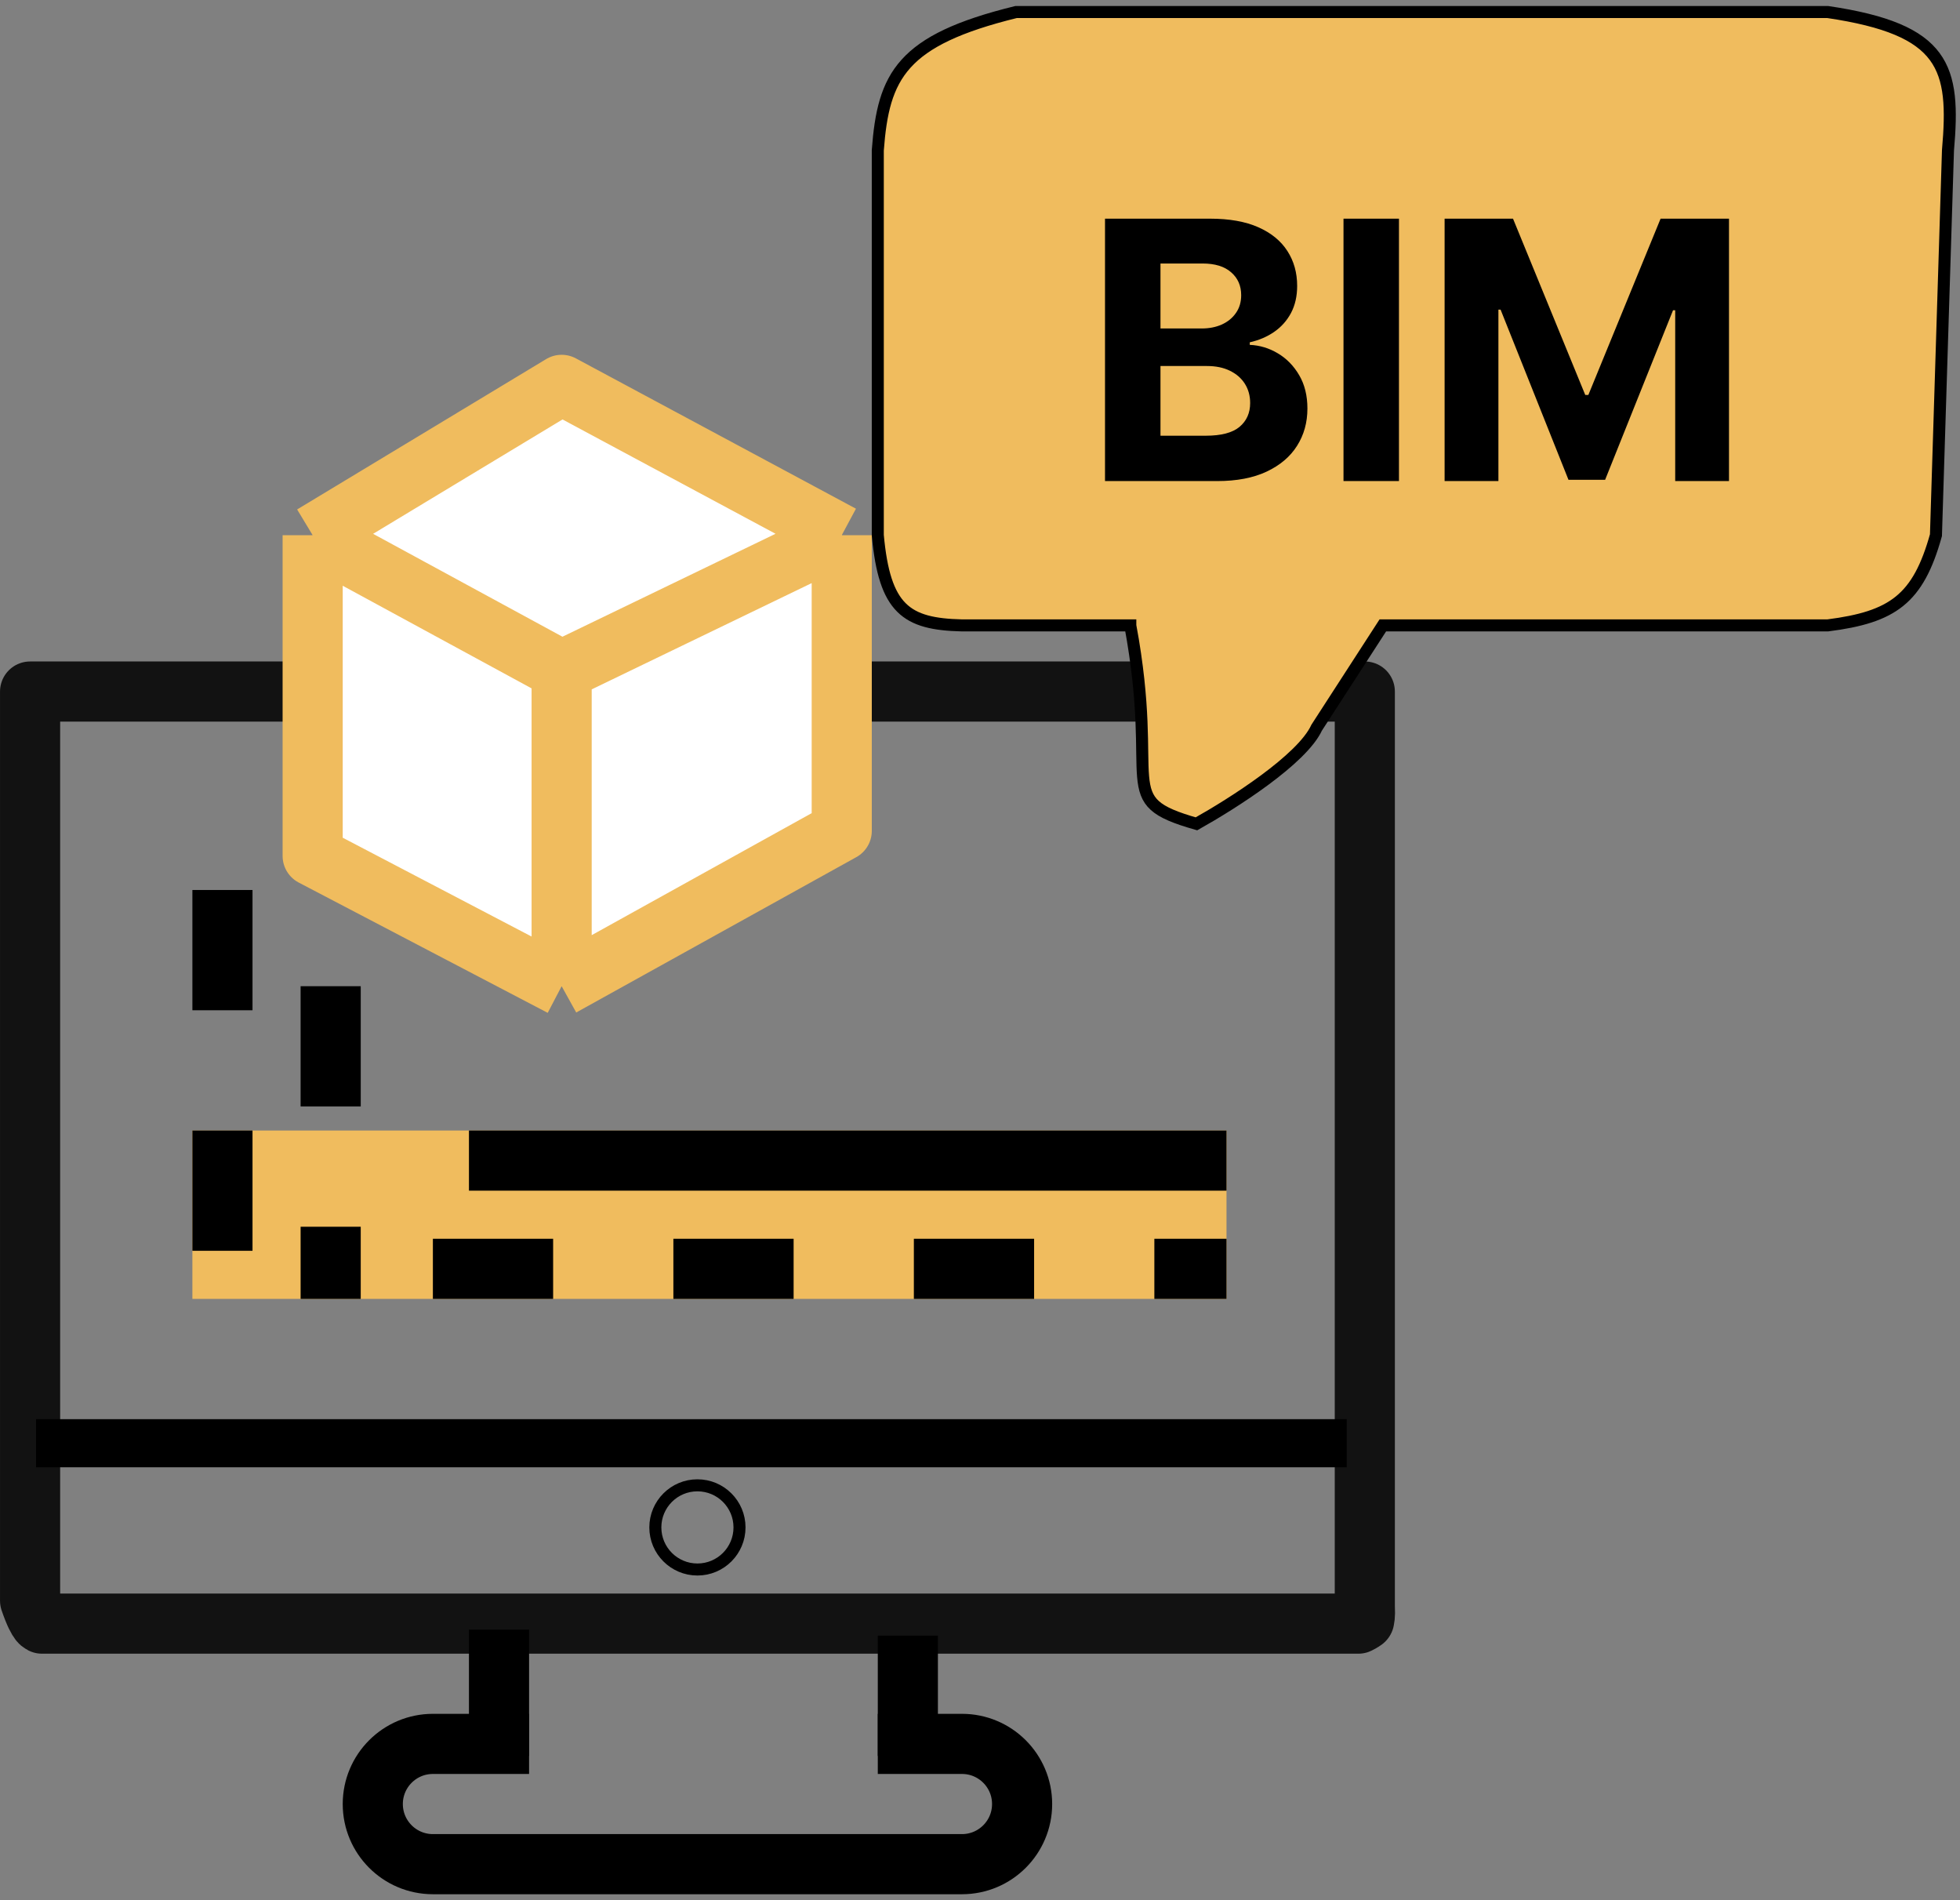
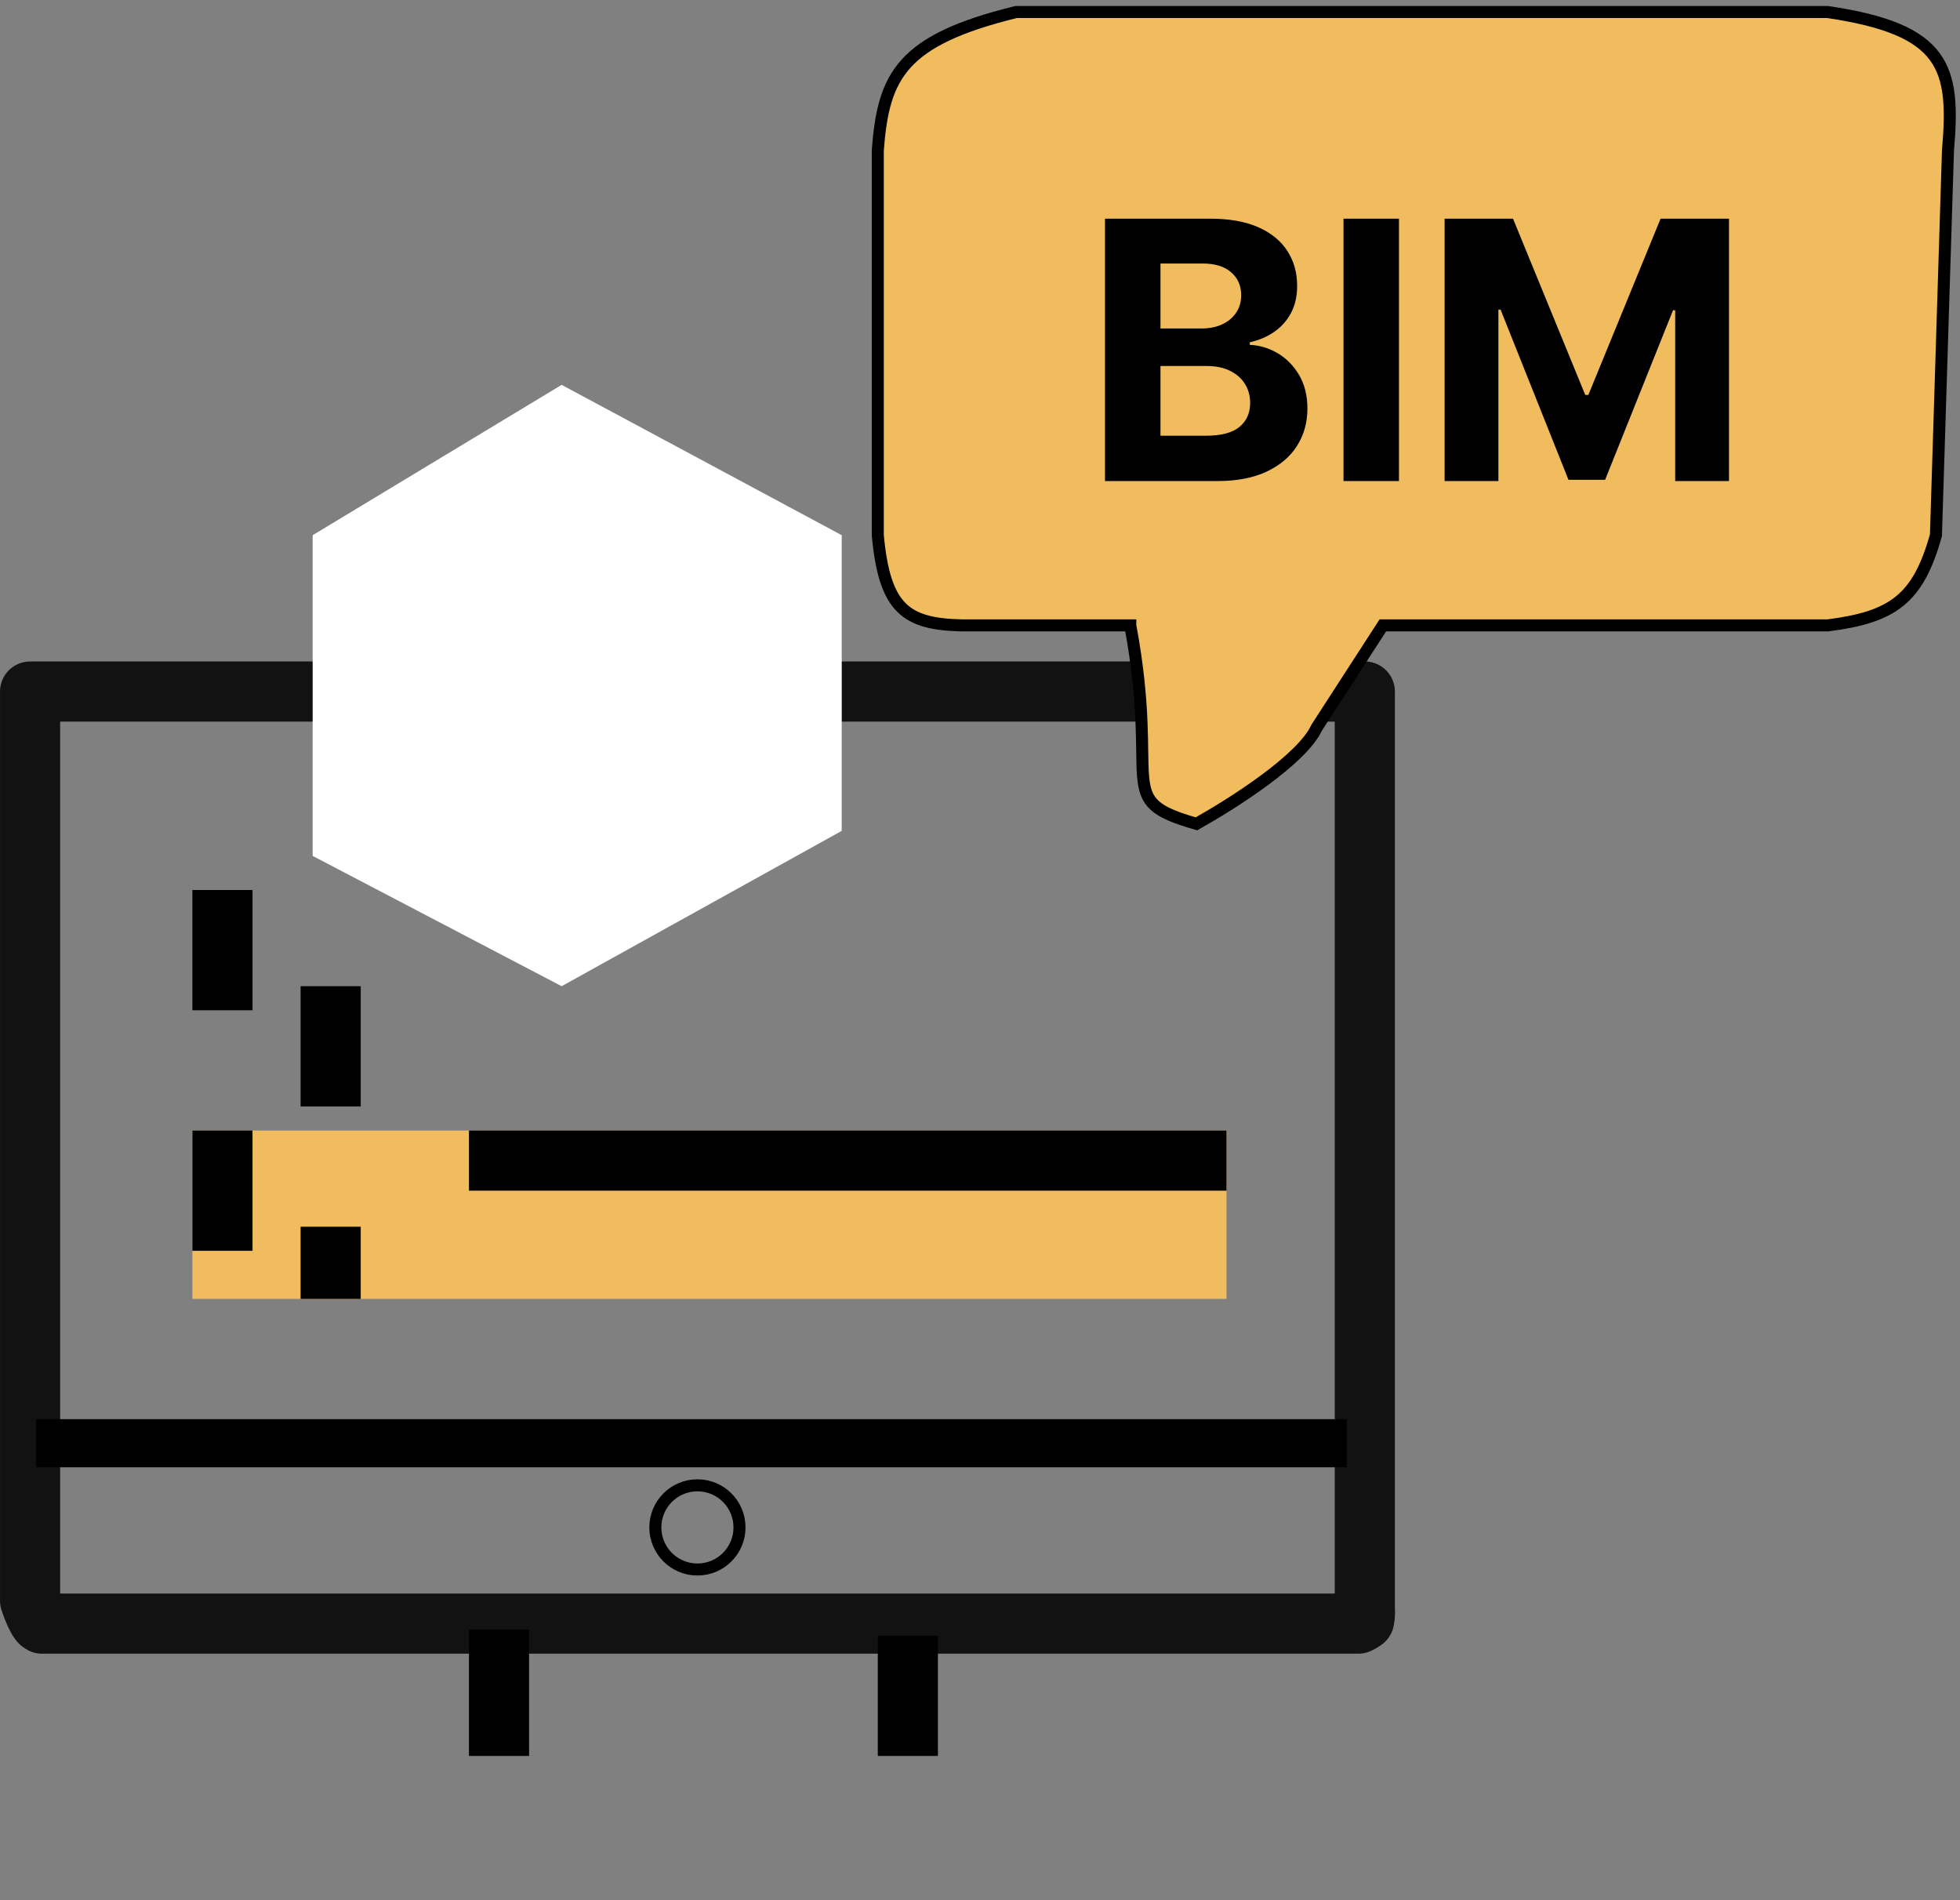
<svg xmlns="http://www.w3.org/2000/svg" width="163" height="158" viewBox="0 0 163 158" fill="none">
  <rect x="0" y="0" width="163" height="158" fill="#808080" stroke="none" />
  <path d="M113.502 133.5C113.502 133.543 113.503 133.585 113.505 133.628C113.543 134.369 113.468 134.646 113.443 134.713C113.412 134.742 113.296 134.837 112.965 135H58.251H3.494C3.37 134.936 3.336 134.893 3.3 134.849C3.298 134.845 3.295 134.842 3.292 134.839C3.145 134.656 2.886 134.219 2.502 133.096V121V57.5H12.599H102.88H113.502V121V133.5ZM113.435 134.73C113.435 134.73 113.436 134.727 113.439 134.722C113.437 134.728 113.435 134.731 113.435 134.73ZM113.45 134.706C113.451 134.704 113.452 134.703 113.452 134.703C113.452 134.703 113.451 134.704 113.45 134.706Z" stroke="#121212" stroke-width="5" stroke-linejoin="round" />
  <path d="M26.002 44.5L46.708 32L70.002 44.5V69.083L46.708 82L26.002 71.167V44.5Z" fill="white" />
-   <path d="M26.002 44.5L46.708 32L70.002 44.5M26.002 44.5V71.167L46.708 82M26.002 44.5L46.708 55.75M70.002 44.5V69.083L46.708 82M70.002 44.5L46.708 55.75M46.708 82V55.75" stroke="#F0BC5E" stroke-width="5" stroke-linejoin="round" />
  <path d="M41.5 146V135.5" stroke="black" stroke-width="5" />
  <path d="M75.5 146V136" stroke="black" stroke-width="5" />
-   <path d="M44 145H36.002C33.24 145 31.002 147.239 31.002 150V150C31.002 152.761 33.24 155 36.002 155H80.002C82.763 155 85.002 152.761 85.002 150V150C85.002 147.239 82.763 145 80.002 145H73" stroke="black" stroke-width="5" />
  <line x1="102" y1="101" x2="16" y2="101" stroke="#F0BC5E" stroke-width="14" />
  <line x1="18.5" y1="74" x2="18.5" y2="108" stroke="black" stroke-width="5" stroke-dasharray="10 10" />
  <line x1="27.5" y1="82" x2="27.5" y2="108" stroke="black" stroke-width="5" stroke-dasharray="10 10" />
-   <line x1="36" y1="105.5" x2="102" y2="105.5" stroke="black" stroke-width="5" stroke-dasharray="10 10" />
  <line x1="39" y1="96.5" x2="102" y2="96.5" stroke="black" stroke-width="5" />
  <line x1="3" y1="120" x2="112" y2="120" stroke="black" stroke-width="4" />
  <circle cx="58" cy="127" r="3.5" stroke="black" />
  <path d="M152 1H84.5C74.971 3.337 73.462 6.285 73 12.5V44.5C73.563 50.648 75.361 51.893 80 52H94C96.5 65.5 92.5 66.5 99.5 68.5C102.499 66.819 108.276 63.16 109.5 60.5L115 52H152C157.41 51.309 159.513 49.824 161 44.5L162 12.5C162.604 5.595 161.794 2.449 152 1Z" fill="#F0BC5E" />
  <path d="M94.5 52H94M94 52H80C75.361 51.893 73.563 50.648 73 44.5V12.5C73.462 6.285 74.971 3.337 84.5 1H152C161.794 2.449 162.604 5.595 162 12.5L161 44.5C159.513 49.824 157.41 51.309 152 52H115L109.5 60.5C108.276 63.16 102.499 66.819 99.5 68.5C92.5 66.5 96.5 65.5 94 52Z" stroke="black" />
  <path d="M91.896 40V18.182H100.632C102.237 18.182 103.576 18.42 104.648 18.896C105.721 19.371 106.527 20.032 107.067 20.877C107.607 21.715 107.876 22.681 107.876 23.775C107.876 24.627 107.706 25.376 107.365 26.023C107.024 26.662 106.555 27.188 105.959 27.599C105.369 28.004 104.695 28.292 103.935 28.462V28.675C104.766 28.711 105.543 28.945 106.268 29.379C106.999 29.812 107.592 30.419 108.047 31.2C108.501 31.974 108.729 32.898 108.729 33.97C108.729 35.128 108.441 36.161 107.866 37.07C107.298 37.972 106.456 38.686 105.341 39.212C104.226 39.737 102.852 40 101.218 40H91.896ZM96.509 36.229H100.27C101.555 36.229 102.493 35.984 103.082 35.494C103.672 34.996 103.967 34.336 103.967 33.512C103.967 32.908 103.821 32.376 103.53 31.914C103.239 31.452 102.823 31.09 102.283 30.827C101.751 30.565 101.115 30.433 100.376 30.433H96.509V36.229ZM96.509 27.312H99.929C100.561 27.312 101.122 27.202 101.612 26.982C102.109 26.754 102.5 26.435 102.784 26.023C103.075 25.611 103.221 25.117 103.221 24.542C103.221 23.754 102.94 23.118 102.379 22.635C101.825 22.152 101.037 21.91 100.014 21.91H96.509V27.312ZM116.343 18.182V40H111.73V18.182H116.343ZM120.138 18.182H125.827L131.836 32.841H132.092L138.1 18.182H143.789V40H139.315V25.799H139.134L133.487 39.894H130.44L124.794 25.746H124.613V40H120.138V18.182Z" fill="black" />
</svg>